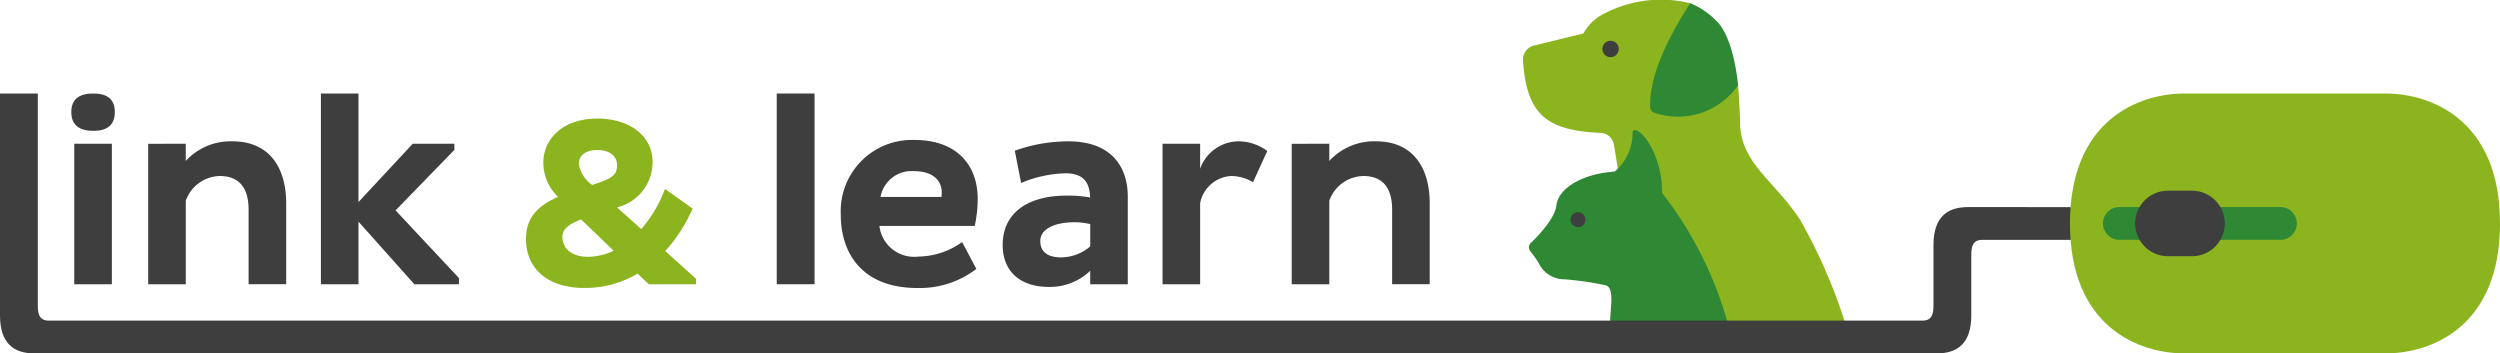
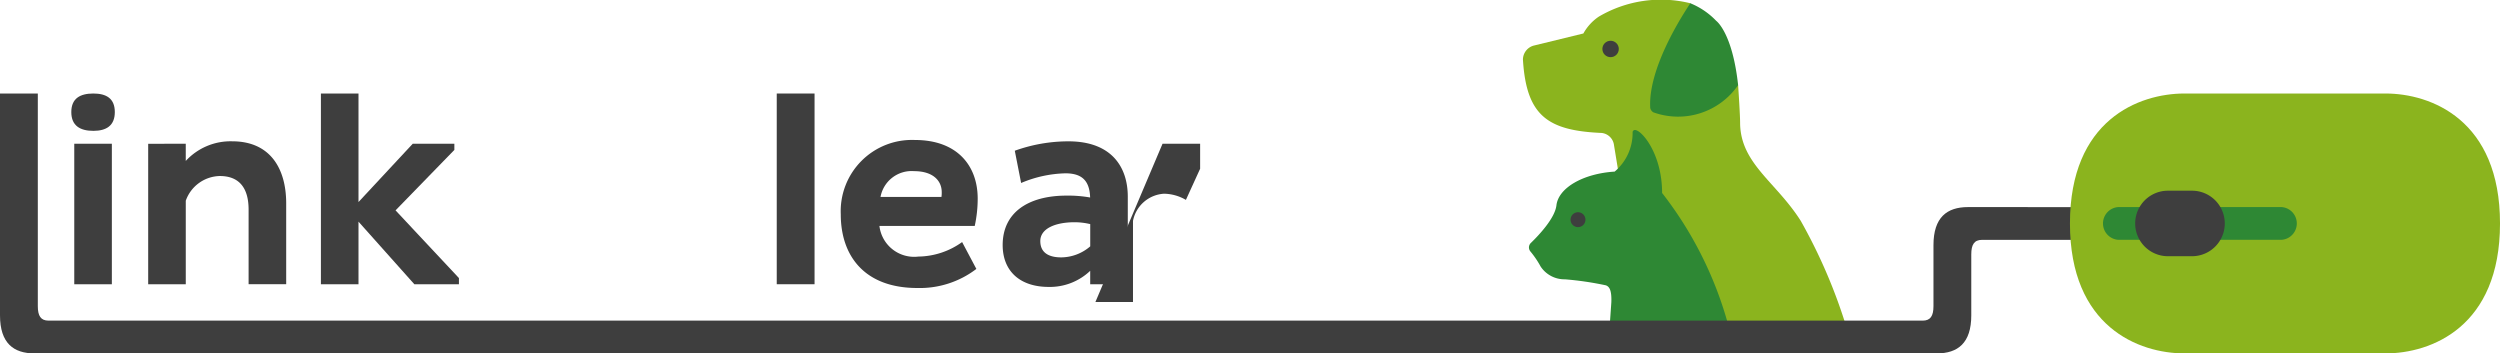
<svg xmlns="http://www.w3.org/2000/svg" width="191" height="27" viewBox="0 0 191 27">
  <g id="Group_239" data-name="Group 239" transform="translate(-1411 -5827)">
    <g id="Group_234" data-name="Group 234">
      <g id="Group_232" data-name="Group 232">
        <path id="Path_154" data-name="Path 154" d="M1548.577,5843.874c-1.884-2.979-4.614-4.374-4.633-7.491,0-.6-.118-2.36-.152-2.88l-3.65-6.254a9.352,9.352,0,0,0-6.992,1.021,3.714,3.714,0,0,0-1.18,1.288l-3.787.924a1.115,1.115,0,0,0-.831,1.065c.26,4.293,1.879,5.432,6.017,5.611a1.067,1.067,0,0,1,.942.939l.836,5.114c.377-.09,1.355.041,1.774,0l1.566,1.462c.586.393.92.774,1.74,2.437a21.831,21.831,0,0,1,1.879,5.508c2.092-1.447,8.807,1.453,9.883-.874A41.029,41.029,0,0,0,1548.577,5843.874Z" fill="#8bb41e" />
      </g>
      <circle id="Ellipse_52" data-name="Ellipse 52" cx="0.627" cy="0.627" r="0.627" transform="translate(1533.422 5830.114)" fill="#3e3e3e" />
      <path id="Path_155" data-name="Path 155" d="M1537.345,5835.592a5.57,5.57,0,0,0,6.447-2.089c-.437-4.031-1.677-4.914-1.677-4.914a5.7,5.7,0,0,0-1.973-1.34c-.857,1.281-3.231,5.118-3.064,8a.51.51,0,0,0,.267.348Zm0,0" fill="#2e8834" />
      <g id="Group_233" data-name="Group 233">
        <path id="Path_156" data-name="Path 156" d="M1534,5851.618h8.98a28.778,28.778,0,0,0-4.995-9.875c0-2.983-1.558-4.818-2.082-4.811a.176.176,0,0,0-.171.187,3.854,3.854,0,0,1-1.371,2.991c-2.421.154-4.292,1.245-4.449,2.574-.113.991-1.346,2.288-1.956,2.879a.478.478,0,0,0-.024.658,7.184,7.184,0,0,1,.772,1.141,2.182,2.182,0,0,0,1.859.978,24.289,24.289,0,0,1,3.125.459c.239.089.455.313.418,1.3Z" fill="#2e8834" />
      </g>
      <path id="Path_157" data-name="Path 157" d="M1531.559,5844.353a.569.569,0,1,1,.569-.569A.568.568,0,0,1,1531.559,5844.353Z" fill="#3e3e3e" />
    </g>
    <g id="Group_238" data-name="Group 238">
      <g id="Group_235" data-name="Group 235">
        <path id="Path_158" data-name="Path 158" d="M1418.131,5834.145c.984,0,1.641.369,1.641,1.416s-.657,1.436-1.641,1.436c-1.005,0-1.683-.39-1.683-1.436S1417.126,5834.145,1418.131,5834.145Zm-1.457,3.837h2.872v10.734h-2.872Z" fill="#3e3e3e" />
        <path id="Path_159" data-name="Path 159" d="M1425.192,5837.982v1.314a4.651,4.651,0,0,1,3.549-1.5c2.913,0,4.124,2.093,4.124,4.741v6.177h-2.872v-5.7c0-1.581-.657-2.566-2.2-2.566a2.819,2.819,0,0,0-2.6,1.888v6.383h-2.872v-10.734Z" fill="#3e3e3e" />
        <path id="Path_160" data-name="Path 160" d="M1445.713,5838.454l-4.493,4.618,4.842,5.172v.472h-3.406l-4.267-4.782v4.782h-2.872v-14.571h2.872v8.291l4.144-4.454h3.18Z" fill="#3e3e3e" />
-         <path id="Path_161" data-name="Path 161" d="M1455.637,5849c-2.745,0-4.45-1.434-4.45-3.744,0-1.489.734-2.458,2.448-3.218a3.586,3.586,0,0,1-1.122-2.652c0-1.6,1.3-3.326,4.142-3.326,2.47,0,4.2,1.353,4.2,3.29a3.552,3.552,0,0,1-2.717,3.494l1.854,1.659a9.957,9.957,0,0,0,1.761-2.939l.05-.129,2.113,1.5-.037.081a12.187,12.187,0,0,1-2.052,3.165l2.352,2.122v.415h-3.61l-.855-.813A7.909,7.909,0,0,1,1455.637,5849Zm-.243-5.235c-.86.333-1.428.692-1.428,1.328,0,.928.763,1.527,1.944,1.527a4.621,4.621,0,0,0,1.974-.465Zm1.261-5.306c-.9,0-1.436.4-1.436,1.072a2.446,2.446,0,0,0,1.025,1.6l.521-.18c1.07-.363,1.379-.662,1.379-1.333C1458.144,5838.919,1457.56,5838.462,1456.655,5838.462Z" fill="#8bb41e" />
        <path id="Path_162" data-name="Path 162" d="M1485.594,5847.546a7.116,7.116,0,0,1-4.513,1.457c-4.041,0-5.846-2.463-5.846-5.623a5.445,5.445,0,0,1,5.661-5.685c3.262,0,4.8,1.991,4.8,4.474a9.886,9.886,0,0,1-.226,2.093h-7.282a2.671,2.671,0,0,0,2.974,2.34,5.846,5.846,0,0,0,3.344-1.108Zm-2.646-5.87c0-.861-.656-1.6-2.113-1.6a2.415,2.415,0,0,0-2.564,1.971h4.656A2.189,2.189,0,0,0,1482.948,5841.676Z" fill="#3e3e3e" />
        <path id="Path_163" data-name="Path 163" d="M1488.53,5838.516a12.108,12.108,0,0,1,4.1-.718c3.3,0,4.533,1.97,4.533,4.228v6.69h-2.872v-1.026a4.465,4.465,0,0,1-3.159,1.231c-2.256,0-3.528-1.252-3.528-3.2,0-2.483,1.949-3.776,4.882-3.776a9.564,9.564,0,0,1,1.8.144c-.041-1.314-.656-1.847-1.887-1.847a9.173,9.173,0,0,0-3.385.738Zm3.549,8.148a3.441,3.441,0,0,0,2.215-.842v-1.7a5.161,5.161,0,0,0-1.19-.143c-1.5,0-2.625.493-2.625,1.437C1490.479,5846.315,1491.135,5846.664,1492.079,5846.664Z" fill="#3e3e3e" />
-         <path id="Path_164" data-name="Path 164" d="M1499.818,5837.982h2.872v1.909a3.144,3.144,0,0,1,2.852-2.093,3.7,3.7,0,0,1,2.277.738l-1.087,2.381a3.415,3.415,0,0,0-1.662-.472,2.566,2.566,0,0,0-2.38,2.073v6.2h-2.872Z" fill="#3e3e3e" />
-         <path id="Path_165" data-name="Path 165" d="M1512.559,5837.982v1.314a4.651,4.651,0,0,1,3.549-1.5c2.913,0,4.123,2.093,4.123,4.741v6.177h-2.872v-5.7c0-1.581-.656-2.566-2.194-2.566a2.818,2.818,0,0,0-2.606,1.888v6.383h-2.872v-10.734Z" fill="#3e3e3e" />
+         <path id="Path_164" data-name="Path 164" d="M1499.818,5837.982h2.872v1.909l-1.087,2.381a3.415,3.415,0,0,0-1.662-.472,2.566,2.566,0,0,0-2.38,2.073v6.2h-2.872Z" fill="#3e3e3e" />
      </g>
      <g id="Group_236" data-name="Group 236">
        <rect id="Rectangle_157" data-name="Rectangle 157" width="2.889" height="14.571" transform="translate(1470.343 5834.145)" fill="#3e3e3e" />
      </g>
      <path id="Path_166" data-name="Path 166" d="M1561.606,5842.821h-.248c-1.61,0-2.641.784-2.641,2.91v4.657c0,.744-.224,1.108-.823,1.108H1414.712c-.6,0-.823-.364-.823-1.108v-16.243H1411v16.945c0,2.126,1.031,2.91,2.641,2.91h145.324c1.61,0,2.641-.784,2.641-2.91v-4.657c0-.745.225-1.108.823-1.108h10.41v-2.5Z" fill="#3e3e3e" />
      <g id="Group_237" data-name="Group 237">
        <path id="Path_167" data-name="Path 167" d="M1593.244,5834.144H1577.9c-3.5,0-8.756,2.024-8.756,9.928S1574.4,5854,1577.9,5854h15.345c3.5,0,8.756-2.023,8.756-9.928S1596.743,5834.144,1593.244,5834.144Z" fill="#8bb41e" />
        <path id="Path_168" data-name="Path 168" d="M1585.322,5842.821h-12.5a1.254,1.254,0,0,0,0,2.5h12.5a1.254,1.254,0,0,0,0-2.5Z" fill="#2e8834" />
        <path id="Path_169" data-name="Path 169" d="M1578.47,5841.569h-1.839a2.5,2.5,0,0,0,0,5.006h1.839a2.5,2.5,0,0,0,0-5.006Z" fill="#3e3e3e" />
      </g>
    </g>
  </g>
</svg>